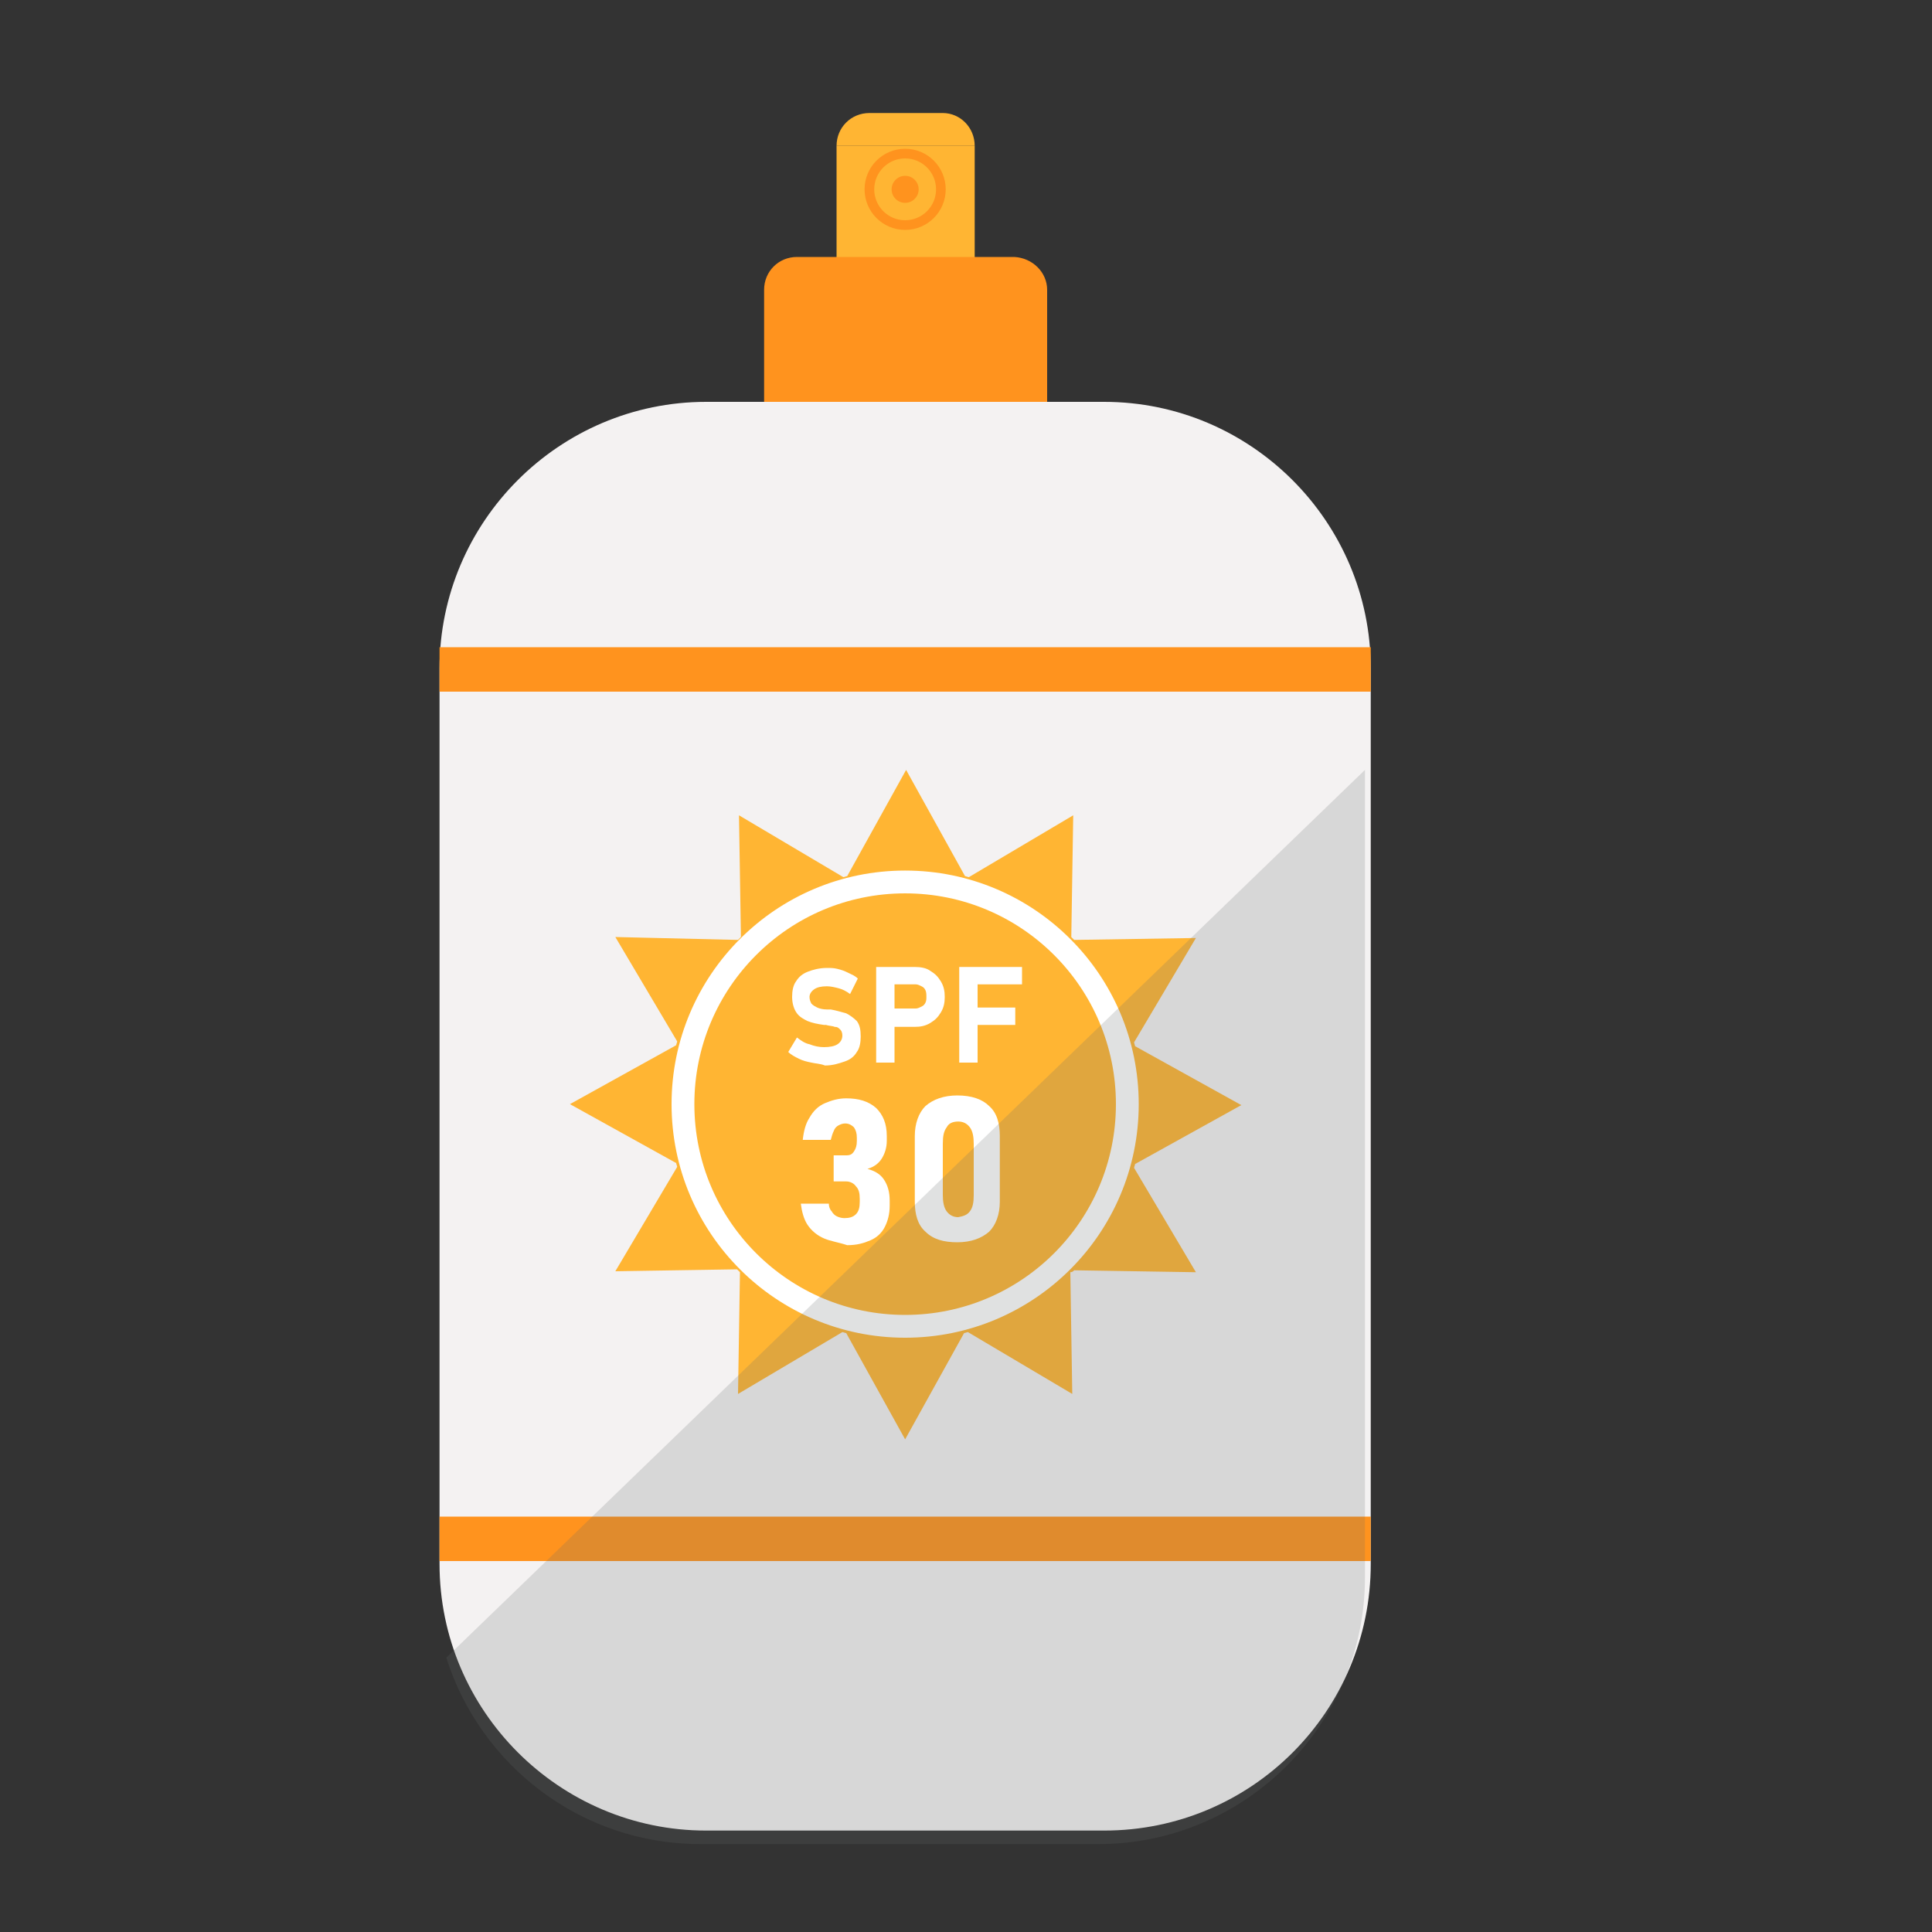
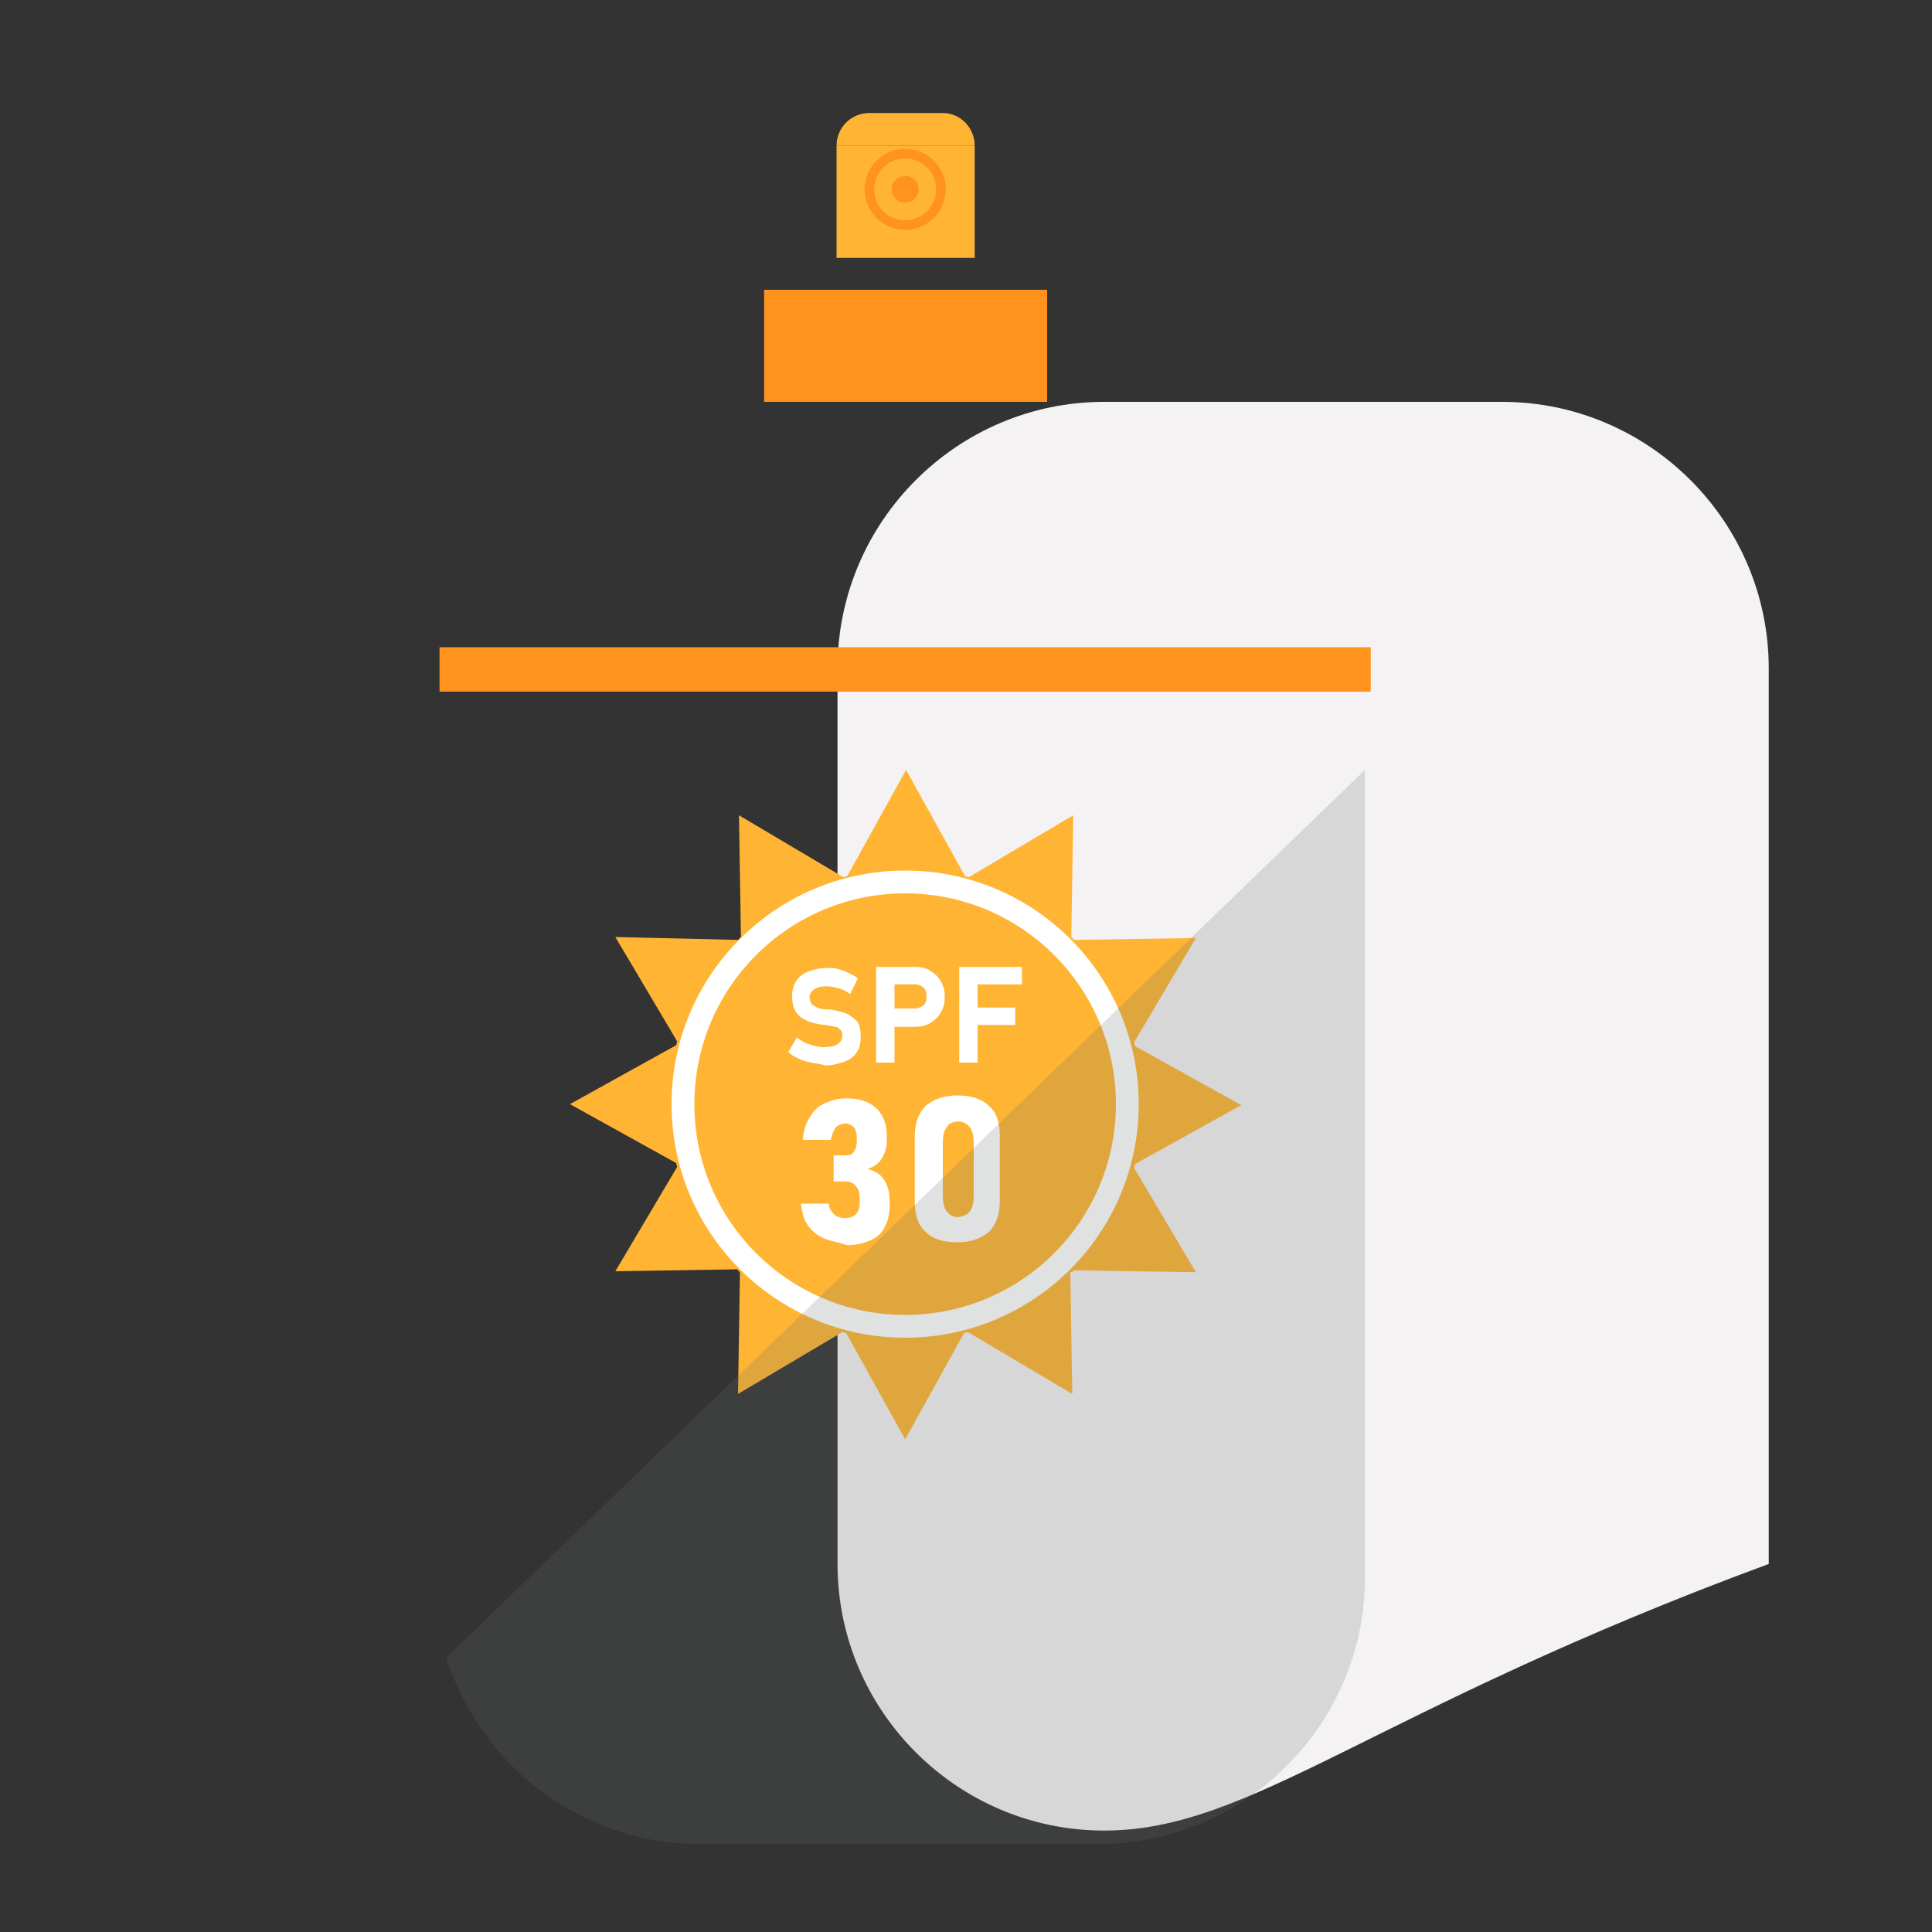
<svg xmlns="http://www.w3.org/2000/svg" version="1.1" x="0px" y="0px" viewBox="0 0 200 200" style="enable-background:new 0 0 200 200;" xml:space="preserve">
  <rect x="0" y="0" width="200" height="200" fill="#333333" stroke="none" />
  <style type="text/css">
	.st0{display:none;}
	.st1{display:inline;fill:#29768B;}
	.st2{display:inline;}
	.st3{fill:#7C7B7B;}
	.st4{opacity:0.5;fill:#525251;enable-background:new    ;}
	.st5{fill:#CECCCB;}
	.st6{fill:#A6D73E;}
	.st7{opacity:0.5;fill:#4D4C4C;enable-background:new    ;}
	.st8{fill:#188342;}
	.st9{fill:#F68838;}
	.st10{fill:#FCB941;}
	.st11{fill:#E22525;}
	.st12{fill:#F34136;}
	.st13{fill:#E7E7E7;}
	.st14{fill:#88C428;}
	.st15{fill:#A1C4E9;}
	.st16{fill:#FFCC67;}
	.st17{fill:#FFFFFF;}
	.st18{fill:#D72328;}
	.st19{fill:#E5E6E7;}
	.st20{fill:#4DA0D8;}
	.st21{fill:#525251;}
	.st22{fill:#448AB9;}
	.st23{fill:#E6E7E8;}
	.st24{fill:#333333;}
	.st25{fill:#3DADE0;}
	.st26{opacity:0.2;fill:#686969;}
	.st27{fill:#FFFFFF;enable-background:new    ;}
	.st28{enable-background:new    ;}
	.st29{fill:#E3E3E3;}
	.st30{fill:#B92A2D;}
	.st31{fill:#FFB533;}
	.st32{fill:#F4F2F2;}
	.st33{fill:#FFB533;stroke:#FFFFFF;stroke-width:2.361;stroke-miterlimit:10;}
	.st34{fill:#FF931E;}
	.st35{fill:none;stroke:#FF931E;stroke-miterlimit:10;}
	.st36{opacity:0.4;fill:#FFFFFF;enable-background:new    ;}
	.st37{fill:#DDB392;}
	.st38{fill:#ECC19C;}
	.st39{opacity:0.15;fill:#231F20;}
	.st40{opacity:0.1;}
	.st41{fill:#DDDDDC;}
	.st42{opacity:0.2;fill:#7C7B7B;enable-background:new    ;}
	.st43{opacity:0.5;}
	.st44{opacity:0.8;fill:#A6D73E;enable-background:new    ;}
	.st45{fill:#C8BA98;}
	.st46{fill:#B5A181;}
	.st47{fill:#A09071;}
	.st48{opacity:0.6;}
	.st49{fill:#C6C9CB;}
	.st50{fill-rule:evenodd;clip-rule:evenodd;fill:#C6C9CB;}
	.st51{fill:#C3996B;}
	.st52{fill:#FCE8D9;}
	.st53{fill:#1B75BB;}
	.st54{opacity:0.2;fill:#24231C;enable-background:new    ;}
	.st55{fill-rule:evenodd;clip-rule:evenodd;fill:#9B7C55;}
	.st56{fill:#9B7C55;}
	.st57{opacity:0.2;fill:#0F1211;enable-background:new    ;}
	.st58{fill:#FFFFFF;fill-opacity:0.505;}
	.st59{fill:#E3E3E3;enable-background:new    ;}
	.st60{fill:#86BE57;}
	.st61{fill:#74A44C;}
	.st62{opacity:5.000000e-02;fill:#333333;}
	.st63{fill:#1A70B6;}
	.st64{fill:#F6C59E;}
	.st65{fill:#503448;}
	.st66{fill:#E42D2D;}
	.st67{fill:#7F3A26;}
	.st68{fill:#C98679;}
	.st69{fill:#F4B78E;}
	.st70{fill:#B97E64;}
	.st71{fill:#A56E56;}
	.st72{fill:#F3D9D4;}
	.st73{fill:#D28D75;}
	.st74{fill:#F8E5DF;}
	.st75{fill:#F2D2CA;}
	.st76{fill:#916036;}
	.st77{fill:#EBC5BD;}
	.st78{fill:#EA6C07;}
	.st79{fill:#E33C17;}
	.st80{fill:#FCAF3A;}
	.st81{fill:#E7C7BA;}
	.st82{fill:#8F5F40;}
	.st83{fill:#8DA8A4;}
	.st84{fill:#929992;}
	.st85{fill:#914427;}
	.st86{fill:#3BA4C3;}
	.st87{fill:#B38659;}
	.st88{fill:#7C427C;}
	.st89{fill:#9B479A;}
	.st90{fill:#BE1E2D;}
	.st91{fill:#F0AE74;}
	.st92{opacity:0.43;fill:#DC9964;}
	.st93{opacity:0.43;}
	.st94{fill:#DC9964;}
	.st95{fill:#F6E2CA;}
	.st96{opacity:9.000000e-02;}
	.st97{fill:#FEEE36;}
	.st98{fill:#FFCA08;}
	.st99{fill:#F09D00;}
	.st100{fill:#FFEE34;}
	.st101{opacity:0.15;}
	.st102{opacity:5.000000e-02;}
	.st103{fill:#D8DFE1;}
	.st104{fill:#7A97AB;}
	.st105{fill:#4E738A;}
	.st106{fill:#A5BAC9;}
	.st107{fill:#CFDDBB;}
	.st108{fill:#FF8300;}
	.st109{fill:#AF3428;}
	.st110{fill:#666768;}
	.st111{fill:#4D4C4C;}
	.st112{fill-rule:evenodd;clip-rule:evenodd;}
	.st113{fill-rule:evenodd;clip-rule:evenodd;fill:#FFCA33;}
	.st114{fill:#FFFFFF;fill-opacity:0.583;}
	.st115{fill:#A6A8AB;}
	.st116{fill:#2D2D2D;}
	.st117{fill:#BE232B;}
	.st118{fill-rule:evenodd;clip-rule:evenodd;fill:#4D4C4C;}
	.st119{fill:none;stroke:#929497;stroke-width:0.129;stroke-linecap:round;stroke-miterlimit:2.892;}
	.st120{fill-opacity:0.173;}
	.st121{fill:#C7CBD5;}
	.st122{fill-rule:evenodd;clip-rule:evenodd;fill:#929497;}
	.st123{fill:#B4B4B4;}
	.st124{opacity:0.2;fill:#141411;enable-background:new    ;}
	.st125{opacity:0.15;fill:#1C1818;enable-background:new    ;}
	.st126{opacity:0.9;fill:#FFFFFF;enable-background:new    ;}
	.st127{fill:#FDD700;}
	.st128{fill:#B36C00;}
	.st129{fill:#D18F29;}
	.st130{fill:#FCEDB1;}
	.st131{fill:#1D8EA8;}
	.st132{fill:#087284;}
	.st133{fill:none;stroke:#087284;stroke-width:6;stroke-miterlimit:10;}
	.st134{fill:#FFFBD7;}
	.st135{fill:#F9F1BB;}
	.st136{fill:#EAC58B;}
	.st137{fill:#FFFFE3;}
	.st138{fill:#FF7B7B;}
	.st139{fill:#E86464;}
	.st140{fill:#576063;}
	.st141{fill:#71DFEA;}
	.st142{fill:#F2F1EB;}
	.st143{fill:#676A6B;}
	.st144{fill:#EDEDED;}
	.st145{fill:#CFCCCC;}
	.st146{fill:#A9A8A7;}
	.st147{fill:#989898;}
	.st148{fill:#686969;}
	.st149{fill:#F68637;}
	.st150{opacity:0.35;fill:#1C1717;enable-background:new    ;}
	.st151{fill:none;stroke:#FCB941;stroke-width:0.348;stroke-miterlimit:2.989;}
	.st152{fill:none;stroke:#FFCC67;stroke-width:0.477;stroke-miterlimit:2.989;}
	.st153{opacity:0.75;fill:#E2E2E1;enable-background:new    ;}
	.st154{opacity:0.15;enable-background:new    ;}
	.st155{fill:#A87C4F;}
	.st156{fill:none;stroke:#FCB941;stroke-width:0.248;stroke-miterlimit:2.671;}
	.st157{fill:none;stroke:#FFCC67;stroke-width:0.34;stroke-miterlimit:2.671;}
	.st158{fill:#51BAE6;}
	.st159{fill:#E2E2E1;}
	.st160{opacity:0.5;fill:#FFFFFF;enable-background:new    ;}
	.st161{fill:#CFCCB7;}
	.st162{fill:#F2F2F2;}
	.st163{fill:#DA9843;}
	.st164{fill:#9A1E27;}
	.st165{fill:#D7D4BD;}
	.st166{fill-rule:evenodd;clip-rule:evenodd;fill:#7C427C;}
	.st167{fill-rule:evenodd;clip-rule:evenodd;fill:#333333;}
	.st168{fill-rule:evenodd;clip-rule:evenodd;fill:#9B479A;}
	.st169{fill-rule:evenodd;clip-rule:evenodd;fill:#566C35;}
	.st170{fill-rule:evenodd;clip-rule:evenodd;fill:#8DBF44;}
	.st171{fill:#A02023;}
	.st172{fill-rule:evenodd;clip-rule:evenodd;fill:#566F32;}
	.st173{fill:#E3B4D3;}
	.st174{fill:#C098B8;}
	.st175{fill:#CCEAE9;}
	.st176{fill:#167038;}
	.st177{fill:#1C65A0;}
</style>
  <g id="azzurro_sito" class="st0">
</g>
  <g id="illu">
    <g>
      <g>
        <rect x="86.6" y="15.1" class="st31" width="14.3" height="11.6" />
        <path class="st31" d="M100.9,15.1H86.6v0c0-1.9,1.5-3.4,3.4-3.4h7.6C99.4,11.7,100.9,13.2,100.9,15.1L100.9,15.1z" />
-         <path class="st32" d="M114.3,189.5H73.1c-15.2,0-27.6-12.4-27.6-27.6V69.2c0-15.2,12.4-27.6,27.6-27.6h41.2     c15.2,0,27.6,12.4,27.6,27.6v92.7C141.9,177.1,129.6,189.5,114.3,189.5z" />
+         <path class="st32" d="M114.3,189.5c-15.2,0-27.6-12.4-27.6-27.6V69.2c0-15.2,12.4-27.6,27.6-27.6h41.2     c15.2,0,27.6,12.4,27.6,27.6v92.7C141.9,177.1,129.6,189.5,114.3,189.5z" />
        <g>
          <path class="st31" d="M111.2,131.5l12.6,0.2l-6.4-10.8c0-0.1,0.1-0.3,0.1-0.4l11-6.1l-11-6.1c0-0.1-0.1-0.3-0.1-0.4l6.4-10.8      l-12.6,0.2c-0.1-0.1-0.2-0.2-0.3-0.3l0.2-12.6l-10.8,6.4c-0.1,0-0.3-0.1-0.4-0.1l-6.1-11l-6.1,11c-0.1,0-0.3,0.1-0.4,0.1      l-10.8-6.4l0.2,12.6c-0.1,0.1-0.2,0.2-0.3,0.3L63.7,97l6.4,10.8c0,0.1-0.1,0.3-0.1,0.4l-11,6.1l11,6.1c0,0.1,0.1,0.3,0.1,0.4      l-6.4,10.8l12.6-0.2c0.1,0.1,0.2,0.2,0.3,0.3l-0.2,12.6l10.8-6.4c0.1,0,0.3,0.1,0.4,0.1l6.1,11l6.1-11c0.1,0,0.3-0.1,0.4-0.1      l10.8,6.4l-0.2-12.6C111,131.7,111.1,131.6,111.2,131.5z" />
          <circle class="st33" cx="93.7" cy="114.3" r="23" />
        </g>
        <rect x="79.1" y="30" class="st34" width="29.3" height="11.6" />
-         <path class="st34" d="M108.4,30H79.1v0c0-1.9,1.5-3.4,3.4-3.4H105C106.9,26.7,108.4,28.2,108.4,30L108.4,30z" />
        <ellipse class="st35" cx="93.7" cy="19.6" rx="3.7" ry="3.7" />
        <rect x="45.5" y="67" class="st34" width="96.4" height="4.6" />
-         <rect x="45.5" y="157" class="st34" width="96.4" height="4.6" />
        <ellipse class="st34" cx="93.7" cy="19.6" rx="1.4" ry="1.4" />
        <g>
          <path class="st17" d="M84,110c-0.5-0.1-0.9-0.2-1.3-0.4c-0.4-0.2-0.8-0.4-1.1-0.7l0.9-1.5c0.4,0.3,0.8,0.6,1.3,0.7      c0.5,0.2,1,0.3,1.5,0.3c0.6,0,1.1-0.1,1.4-0.3c0.3-0.2,0.5-0.5,0.5-0.9v0c0-0.3-0.1-0.5-0.2-0.6c-0.2-0.2-0.3-0.3-0.6-0.3      c-0.2-0.1-0.6-0.1-0.9-0.2c0,0,0,0,0,0c0,0,0,0,0,0l-0.2,0c-0.7-0.1-1.2-0.2-1.7-0.4c-0.4-0.2-0.8-0.4-1.1-0.8      c-0.3-0.4-0.5-1-0.5-1.7v0c0-0.6,0.1-1.2,0.4-1.6c0.3-0.5,0.7-0.8,1.2-1c0.5-0.2,1.2-0.4,2-0.4c0.4,0,0.7,0,1.1,0.1      c0.4,0.1,0.7,0.2,1.1,0.4c0.4,0.2,0.7,0.3,1,0.6l-0.8,1.6c-0.4-0.3-0.8-0.5-1.2-0.6c-0.4-0.1-0.8-0.2-1.2-0.2      c-0.6,0-1,0.1-1.3,0.3c-0.3,0.2-0.5,0.5-0.5,0.8v0c0,0.3,0.1,0.5,0.2,0.7c0.2,0.2,0.4,0.3,0.6,0.4c0.2,0.1,0.6,0.2,1,0.2      c0,0,0,0,0.1,0c0,0,0,0,0.1,0c0,0,0.1,0,0.1,0c0,0,0.1,0,0.1,0c0.6,0.1,1.2,0.3,1.6,0.4c0.4,0.2,0.8,0.5,1.1,0.8      c0.3,0.4,0.4,0.9,0.4,1.6v0c0,0.6-0.1,1.2-0.4,1.6c-0.3,0.5-0.7,0.8-1.3,1c-0.6,0.2-1.2,0.4-2,0.4C84.9,110.1,84.4,110.1,84,110      z" />
          <path class="st17" d="M90.7,100.1h1.9v9.9h-1.9V100.1z M91.6,104.4h3.2c0.2,0,0.4-0.1,0.6-0.2c0.2-0.1,0.3-0.2,0.4-0.4      c0.1-0.2,0.1-0.4,0.1-0.6c0-0.2,0-0.5-0.1-0.7c-0.1-0.2-0.2-0.3-0.4-0.4s-0.4-0.2-0.6-0.2h-3.2v-1.8h3.1c0.6,0,1.2,0.1,1.6,0.4      c0.5,0.3,0.8,0.6,1.1,1.1c0.3,0.5,0.4,1,0.4,1.6c0,0.6-0.1,1.1-0.4,1.6c-0.3,0.5-0.6,0.8-1.1,1.1c-0.5,0.3-1,0.4-1.6,0.4h-3.1      V104.4z" />
          <path class="st17" d="M99.3,100.1h1.9v9.9h-1.9V100.1z M100,100.1h5.8v1.8H100V100.1z M100,104.3h5.1v1.8H100V104.3z" />
        </g>
        <g>
          <path class="st17" d="M85.3,128.2c-0.7-0.3-1.3-0.8-1.7-1.4c-0.4-0.6-0.6-1.4-0.7-2.2h2.9c0,0.3,0.1,0.6,0.3,0.8      c0.1,0.2,0.3,0.4,0.5,0.5c0.2,0.1,0.5,0.2,0.8,0.2c0.5,0,0.9-0.1,1.2-0.4c0.3-0.3,0.4-0.7,0.4-1.3v-0.3c0-0.6-0.1-1-0.4-1.3      c-0.2-0.3-0.6-0.5-1-0.5h-1.3v-2.7h1.3c0.4,0,0.6-0.1,0.8-0.4c0.2-0.3,0.3-0.6,0.3-1.1v-0.3c0-0.5-0.1-0.8-0.3-1.1      c-0.2-0.2-0.5-0.4-0.9-0.4c-0.3,0-0.5,0.1-0.7,0.2c-0.2,0.1-0.4,0.3-0.5,0.6c-0.1,0.2-0.2,0.5-0.3,0.9h-2.9      c0.1-0.9,0.3-1.7,0.7-2.3c0.4-0.7,0.9-1.2,1.6-1.5c0.7-0.3,1.4-0.5,2.2-0.5c1.3,0,2.3,0.3,3.1,1c0.7,0.7,1.1,1.6,1.1,2.9v0.5      c0,0.7-0.2,1.3-0.5,1.8c-0.3,0.5-0.8,0.9-1.5,1.1c0.7,0.2,1.3,0.5,1.7,1.1c0.4,0.6,0.6,1.3,0.6,2.2v0.5c0,0.9-0.2,1.6-0.5,2.2      c-0.3,0.6-0.8,1.1-1.5,1.4c-0.7,0.3-1.4,0.5-2.4,0.5C86.8,128.6,86,128.5,85.3,128.2z" />
          <path class="st17" d="M95.8,127.5c-0.8-0.7-1.1-1.8-1.1-3.1v-6.8c0-1.3,0.4-2.4,1.1-3.1c0.8-0.7,1.9-1.1,3.3-1.1      c1.5,0,2.6,0.4,3.3,1.1c0.8,0.7,1.1,1.8,1.1,3.1v6.8c0,1.3-0.4,2.4-1.1,3.1c-0.8,0.7-1.9,1.1-3.3,1.1      C97.7,128.6,96.6,128.3,95.8,127.5z M100.4,125.4c0.3-0.4,0.4-0.9,0.4-1.7v-5.3c0-0.7-0.1-1.3-0.4-1.7c-0.3-0.4-0.7-0.6-1.2-0.6      c-0.6,0-1,0.2-1.2,0.6c-0.3,0.4-0.4,0.9-0.4,1.7v5.3c0,0.7,0.1,1.3,0.4,1.7c0.3,0.4,0.7,0.6,1.2,0.6      C99.7,125.9,100.1,125.8,100.4,125.4z" />
        </g>
      </g>
    </g>
    <path class="st26" d="M72.5,190.9h41.2c15.2,0,27.6-12.4,27.6-27.6v-0.2v-4.6V79.7l-95.1,91.9C49.7,182.7,60.1,190.9,72.5,190.9z" />
  </g>
  <g id="altro">
</g>
</svg>